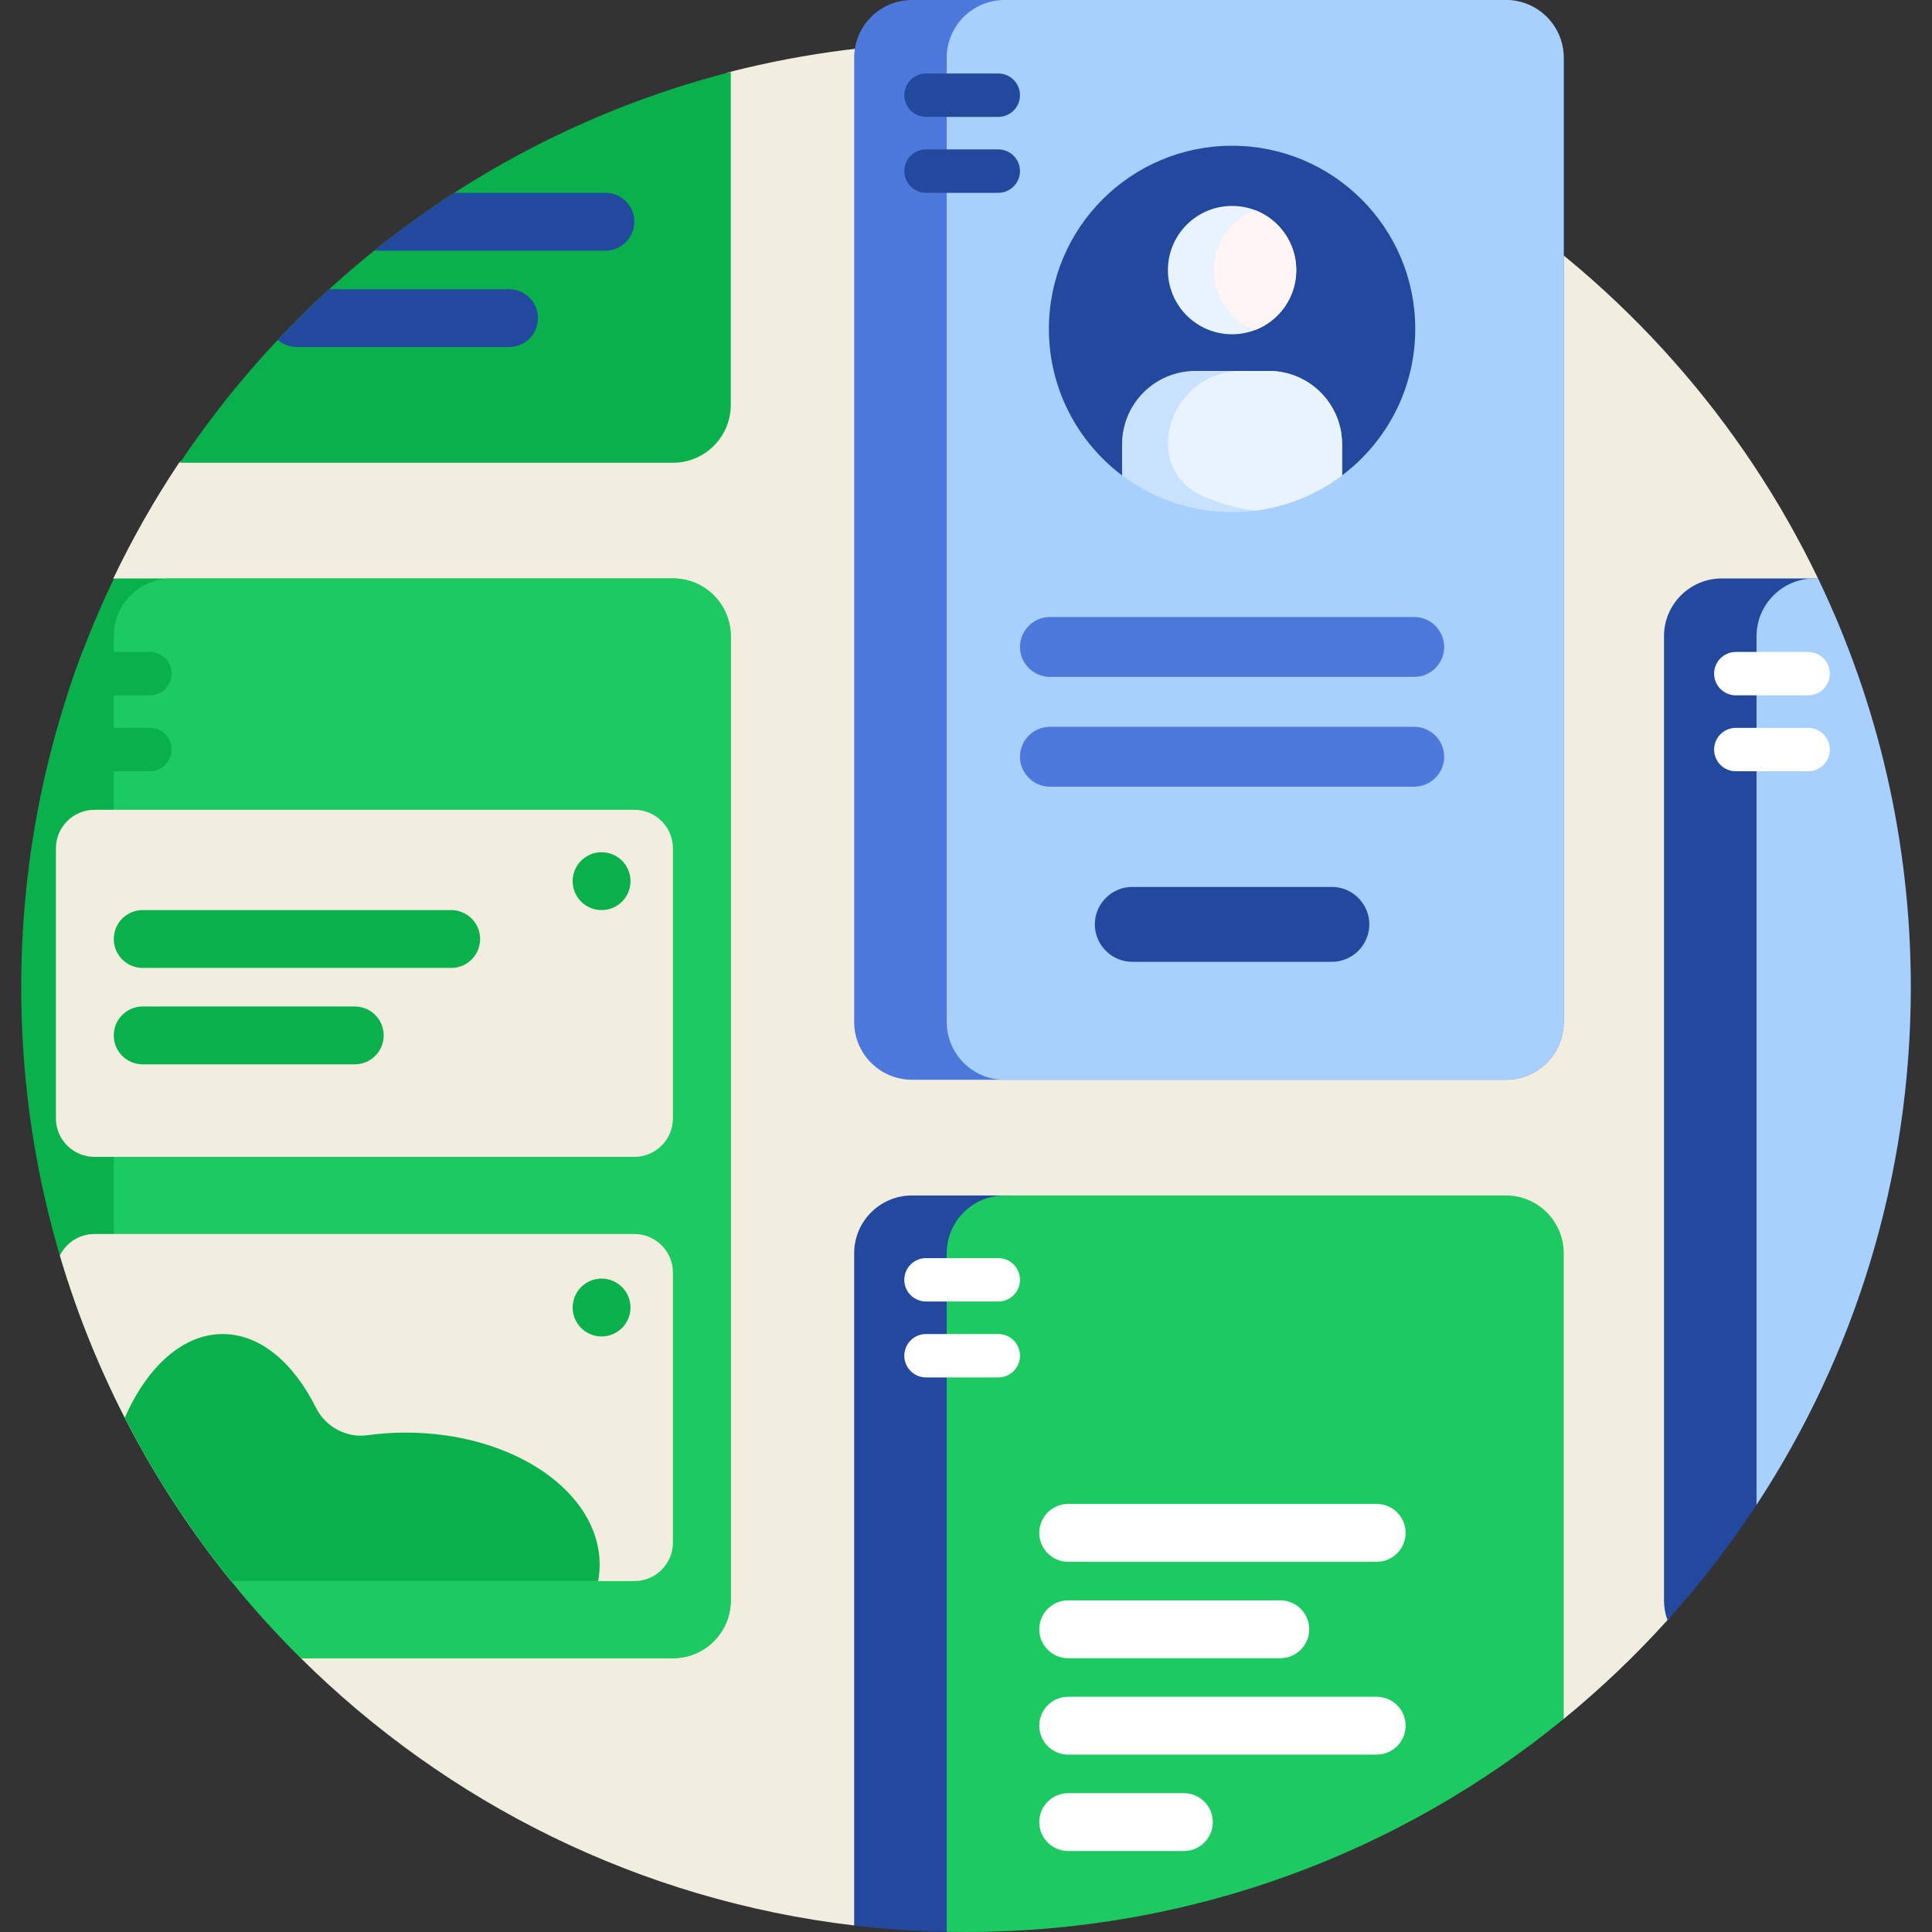
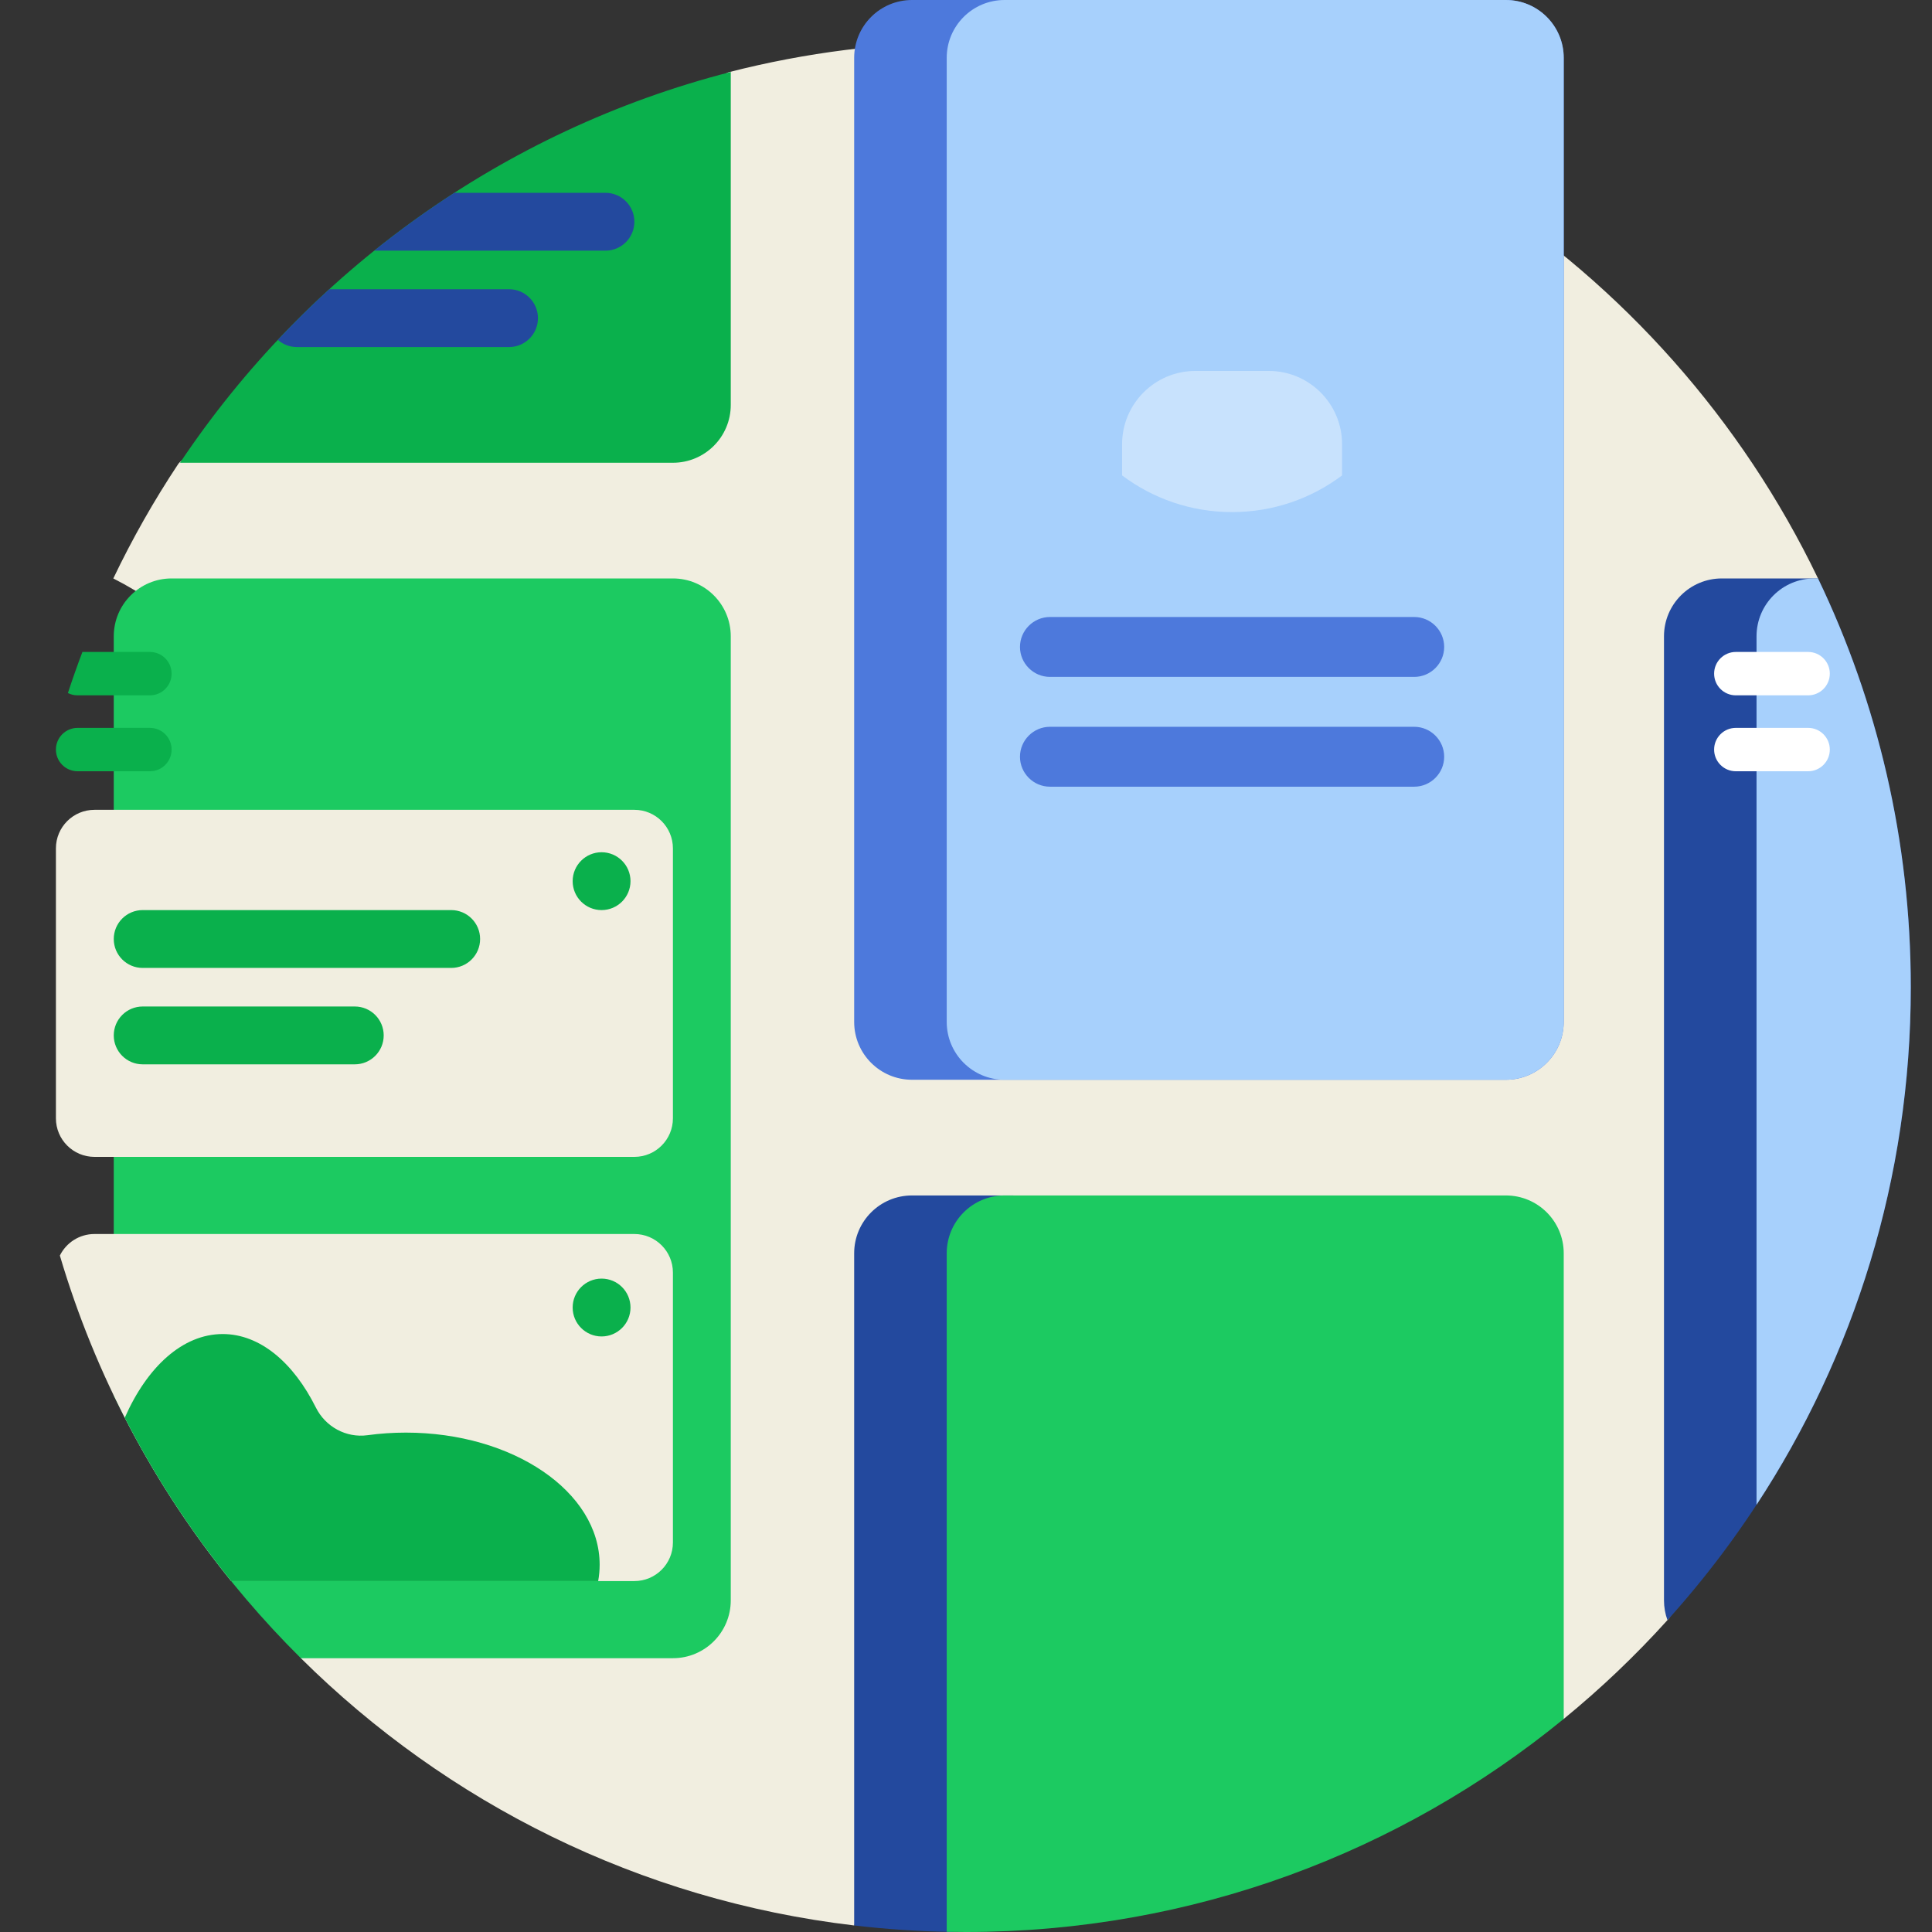
<svg xmlns="http://www.w3.org/2000/svg" width="512" height="512" viewBox="0 0 512 512" fill="none">
  <rect x="0" y="0" width="512" height="512" fill="#333333" stroke="none" />
  <g clip-path="url(#clip0)">
    <path d="M494.797 261.621C494.797 318.909 486.63 356.372 454.259 398.563C450.172 403.89 446.386 424.378 441.892 429.354C433.404 438.755 424.214 447.509 414.403 455.533H306.438C271.018 455.533 239.226 477.263 226.363 510.265C169.45 503.553 118.381 477.752 79.734 439.441V234.265C79.734 200.069 60.522 168.771 30.028 153.294C35.069 142.749 40.825 132.617 47.234 122.961C49.264 119.902 63.757 116.892 65.916 113.931C97.574 70.513 130.498 48.245 183.26 32.362C186.546 31.373 189.861 19.971 193.203 19.115C213.425 13.931 234.649 11.197 256.541 11.243C355.752 11.453 441.413 69.365 481.751 153.201C482.931 155.652 475.3 165.105 476.402 167.602C490.036 198.494 494.797 225.684 494.797 261.621Z" fill="#F1EEE0" />
    <path d="M193.661 19.064V107.305C193.661 115.771 186.797 122.635 178.331 122.635H47.708C81.487 72.112 133.158 34.568 193.661 19.064Z" fill="#0AB04C" />
    <path d="M168.112 58.762C168.112 62.996 164.681 66.427 160.447 66.427H99.177C105.972 60.961 113.058 55.842 120.409 51.098H160.447C164.681 51.098 168.112 54.528 168.112 58.762ZM134.898 76.647H87.255C82.544 80.946 77.999 85.423 73.629 90.067C74.979 91.254 76.751 91.976 78.691 91.976H134.898C139.132 91.976 142.563 88.545 142.563 84.311C142.563 80.077 139.132 76.647 134.898 76.647Z" fill="#23499E" />
    <path d="M251.964 511.968C243.318 511.831 234.776 511.256 226.363 510.264V332.136C226.363 323.67 233.227 316.807 241.693 316.807H269.03C260.564 316.807 253.701 323.67 253.701 332.136V510.255C253.701 511.208 252.918 511.983 251.964 511.968Z" fill="#23499E" />
    <path d="M414.403 332.136V455.533C371.249 490.826 316.097 512 256 512C254.292 512 252.59 511.983 250.89 511.949V332.136C250.89 323.67 257.754 316.807 266.219 316.807H399.074C407.54 316.807 414.403 323.67 414.403 332.136Z" fill="#1CCA61" />
-     <path d="M372.503 457.325C372.503 461.559 369.072 464.99 364.838 464.99H283.082C278.849 464.99 275.417 461.559 275.417 457.325C275.417 453.091 278.849 449.661 283.082 449.661H364.838C369.072 449.661 372.503 453.091 372.503 457.325ZM313.74 475.209H283.082C278.849 475.209 275.417 478.64 275.417 482.874C275.417 487.108 278.849 490.539 283.082 490.539H313.74C317.974 490.539 321.405 487.108 321.405 482.874C321.405 478.64 317.974 475.209 313.74 475.209ZM283.082 413.892H364.838C369.072 413.892 372.503 410.461 372.503 406.227C372.503 401.993 369.072 398.563 364.838 398.563H283.082C278.849 398.563 275.417 401.993 275.417 406.227C275.417 410.461 278.849 413.892 283.082 413.892ZM283.082 439.441H339.289C343.523 439.441 346.954 436.01 346.954 431.776C346.954 427.542 343.523 424.112 339.289 424.112H283.082C278.849 424.112 275.417 427.542 275.417 431.776C275.417 436.01 278.849 439.441 283.082 439.441ZM239.648 339.162C239.648 335.986 242.222 333.413 245.397 333.413H264.559C267.734 333.413 270.307 335.986 270.307 339.162C270.307 342.337 267.734 344.91 264.559 344.91H245.397C242.222 344.91 239.648 342.337 239.648 339.162ZM264.559 353.533H245.397C242.222 353.533 239.648 356.107 239.648 359.282C239.648 362.457 242.222 365.03 245.397 365.03H264.559C267.734 365.03 270.307 362.457 270.307 359.282C270.307 356.107 267.734 353.533 264.559 353.533Z" fill="white" />
    <path d="M456.303 153.293H481.796C497.552 186.074 506.379 222.817 506.379 261.62C506.379 326.14 481.975 384.96 441.894 429.353C441.299 427.718 440.974 425.953 440.974 424.111V168.622C440.974 160.156 447.838 153.293 456.303 153.293Z" fill="#23499E" />
    <path d="M480.83 153.293H481.796C497.552 186.074 506.379 222.817 506.379 261.62C506.379 312.258 491.346 359.385 465.501 398.781V168.622C465.501 160.156 472.364 153.293 480.83 153.293Z" fill="#A7D0FC" />
    <path d="M454.259 178.523C454.259 175.348 456.833 172.774 460.008 172.774H479.169C482.345 172.774 484.918 175.348 484.918 178.523C484.918 181.698 482.345 184.271 479.169 184.271H460.008C456.833 184.271 454.259 181.698 454.259 178.523ZM479.169 192.895H460.008C456.833 192.895 454.259 195.468 454.259 198.643C454.259 201.818 456.833 204.392 460.008 204.392H479.169C482.345 204.392 484.918 201.818 484.918 198.643C484.918 195.468 482.345 192.895 479.169 192.895Z" fill="white" />
-     <path d="M193.661 168.622V424.111C193.661 432.577 186.797 439.441 178.331 439.441H79.734C33.967 394.071 5.621 331.156 5.621 261.62C5.621 222.817 14.448 186.074 30.204 153.293H178.331C186.797 153.293 193.661 160.156 193.661 168.622Z" fill="#0AB04C" />
    <path d="M193.66 168.622V424.111C193.66 432.577 186.797 439.441 178.331 439.441H79.734C59.476 419.359 42.631 395.84 30.148 369.83V168.622C30.148 160.156 37.011 153.293 45.477 153.293H178.331C186.797 153.293 193.66 160.156 193.66 168.622Z" fill="#1CCA61" />
    <path d="M178.331 337.245V408.782C178.331 414.426 173.756 419.002 168.112 419.002H61.256C40.878 393.818 25.287 364.601 15.865 332.736C17.531 329.354 21.012 327.026 25.038 327.026H168.112C173.756 327.026 178.331 331.601 178.331 337.245V337.245ZM168.112 214.61H25.038C19.394 214.61 14.818 219.186 14.818 224.83V296.367C14.818 302.011 19.394 306.586 25.038 306.586H168.112C173.756 306.586 178.331 302.011 178.331 296.367V224.83C178.331 219.186 173.756 214.61 168.112 214.61Z" fill="#F1EEE0" />
    <path d="M45.477 198.643C45.477 201.818 42.904 204.392 39.728 204.392H20.567C17.392 204.392 14.818 201.818 14.818 198.643C14.818 195.468 17.392 192.895 20.567 192.895H39.728C42.904 192.895 45.477 195.468 45.477 198.643ZM39.728 184.271C42.904 184.271 45.477 181.698 45.477 178.523C45.477 175.348 42.904 172.774 39.728 172.774H21.842C20.479 176.366 19.195 179.997 17.995 183.664C18.768 184.053 19.642 184.271 20.567 184.271H39.728ZM127.234 248.847C127.234 253.081 123.803 256.511 119.569 256.511H37.812C33.579 256.511 30.148 253.081 30.148 248.847C30.148 244.613 33.579 241.182 37.812 241.182H119.569C123.803 241.182 127.234 244.613 127.234 248.847ZM94.02 266.731H37.812C33.579 266.731 30.148 270.162 30.148 274.396C30.148 278.63 33.579 282.06 37.812 282.06H94.02C98.254 282.06 101.685 278.63 101.685 274.396C101.685 270.162 98.254 266.731 94.02 266.731ZM107.561 379.657C104.078 379.657 100.676 379.893 97.388 380.344C91.748 381.117 86.258 378.122 83.717 373.029C77.765 361.098 68.909 353.534 59.019 353.534C48.407 353.534 38.986 362.243 33.065 375.708C40.976 391.137 50.443 405.637 61.256 419.002H158.522C158.78 417.579 158.914 416.13 158.914 414.659C158.914 395.328 135.922 379.657 107.561 379.657ZM159.425 338.843C155.192 338.843 151.76 342.275 151.76 346.508C151.76 350.741 155.192 354.173 159.425 354.173C163.658 354.173 167.09 350.741 167.09 346.508C167.09 342.274 163.658 338.843 159.425 338.843ZM159.425 225.853C155.192 225.853 151.76 229.285 151.76 233.517C151.76 237.75 155.192 241.182 159.425 241.182C163.658 241.182 167.09 237.75 167.09 233.517C167.09 229.285 163.658 225.853 159.425 225.853Z" fill="#0AB04C" />
    <path d="M399.074 286.148H241.693C233.227 286.148 226.363 279.284 226.363 270.818V15.329C226.363 6.863 233.227 0 241.693 0H399.074C407.54 0 414.403 6.863 414.403 15.329V270.818C414.403 279.284 407.54 286.148 399.074 286.148Z" fill="#4D79DC" />
    <path d="M399.074 286.148H266.219C257.754 286.148 250.89 279.284 250.89 270.818V15.329C250.89 6.863 257.754 0 266.219 0H399.074C407.54 0 414.403 6.863 414.403 15.329V270.818C414.403 279.284 407.54 286.148 399.074 286.148Z" fill="#A7D0FC" />
    <path d="M270.307 171.448C270.307 167.083 273.878 163.513 278.243 163.513H374.788C379.153 163.513 382.723 167.083 382.723 171.448C382.723 175.813 379.153 179.384 374.788 179.384H278.243C273.878 179.383 270.307 175.812 270.307 171.448ZM374.787 192.609H278.242C273.877 192.609 270.306 196.18 270.306 200.544C270.306 204.909 273.877 208.48 278.242 208.48H374.787C379.152 208.48 382.722 204.909 382.722 200.544C382.722 196.18 379.152 192.609 374.787 192.609Z" fill="#4D79DC" />
-     <path d="M352.965 254.888H300.063C294.608 254.888 290.144 250.424 290.144 244.969C290.144 239.514 294.608 235.05 300.063 235.05H352.965C358.42 235.05 362.884 239.514 362.884 244.969C362.884 250.424 358.421 254.888 352.965 254.888ZM270.307 25.23C270.307 22.055 267.734 19.481 264.559 19.481H245.397C242.222 19.481 239.648 22.055 239.648 25.23C239.648 28.405 242.222 30.979 245.397 30.979H264.559C267.734 30.979 270.307 28.404 270.307 25.23ZM264.559 51.098H245.397C242.222 51.098 239.648 48.524 239.648 45.349C239.648 42.174 242.222 39.601 245.397 39.601H264.559C267.734 39.601 270.307 42.174 270.307 45.349C270.307 48.524 267.734 51.098 264.559 51.098ZM277.972 87.167C277.972 60.357 299.705 38.624 326.515 38.624C353.325 38.624 375.058 60.357 375.058 87.167C375.058 103.037 367.442 117.127 355.665 125.985C354.62 126.77 298.409 126.77 297.363 125.985C285.587 117.127 277.972 103.037 277.972 87.167Z" fill="#23499E" />
    <path d="M355.666 117.735V125.985C347.548 132.091 337.454 135.709 326.515 135.709C315.575 135.709 305.481 132.091 297.363 125.985V117.735C297.363 107.002 306.064 98.301 316.798 98.301H336.232C346.965 98.301 355.666 107.002 355.666 117.735V117.735Z" fill="#C8E2FD" />
-     <path d="M309.509 71.579C309.509 62.187 317.123 54.573 326.515 54.573C335.906 54.573 343.52 62.187 343.52 71.579C343.52 80.97 335.906 88.584 326.515 88.584C317.123 88.584 309.509 80.97 309.509 71.579ZM309.509 117.735C309.509 123.469 312.834 128.675 318.022 131.116C322.54 133.241 327.438 134.689 332.587 135.332C341.18 134.26 349.074 130.942 355.665 125.984V117.735C355.665 107.002 346.964 98.301 336.23 98.301H328.943C318.21 98.301 309.509 107.002 309.509 117.735Z" fill="#E9F3FE" />
-     <path d="M343.52 71.579C343.52 78.831 338.98 85.023 332.588 87.467C326.196 85.023 321.656 78.831 321.656 71.579C321.656 64.327 326.196 58.135 332.588 55.69C338.98 58.135 343.52 64.327 343.52 71.579Z" fill="#FFF5F5" />
  </g>
  <defs>
    <clipPath id="clip0">
      <rect width="512" height="512" fill="white" />
    </clipPath>
  </defs>
</svg>